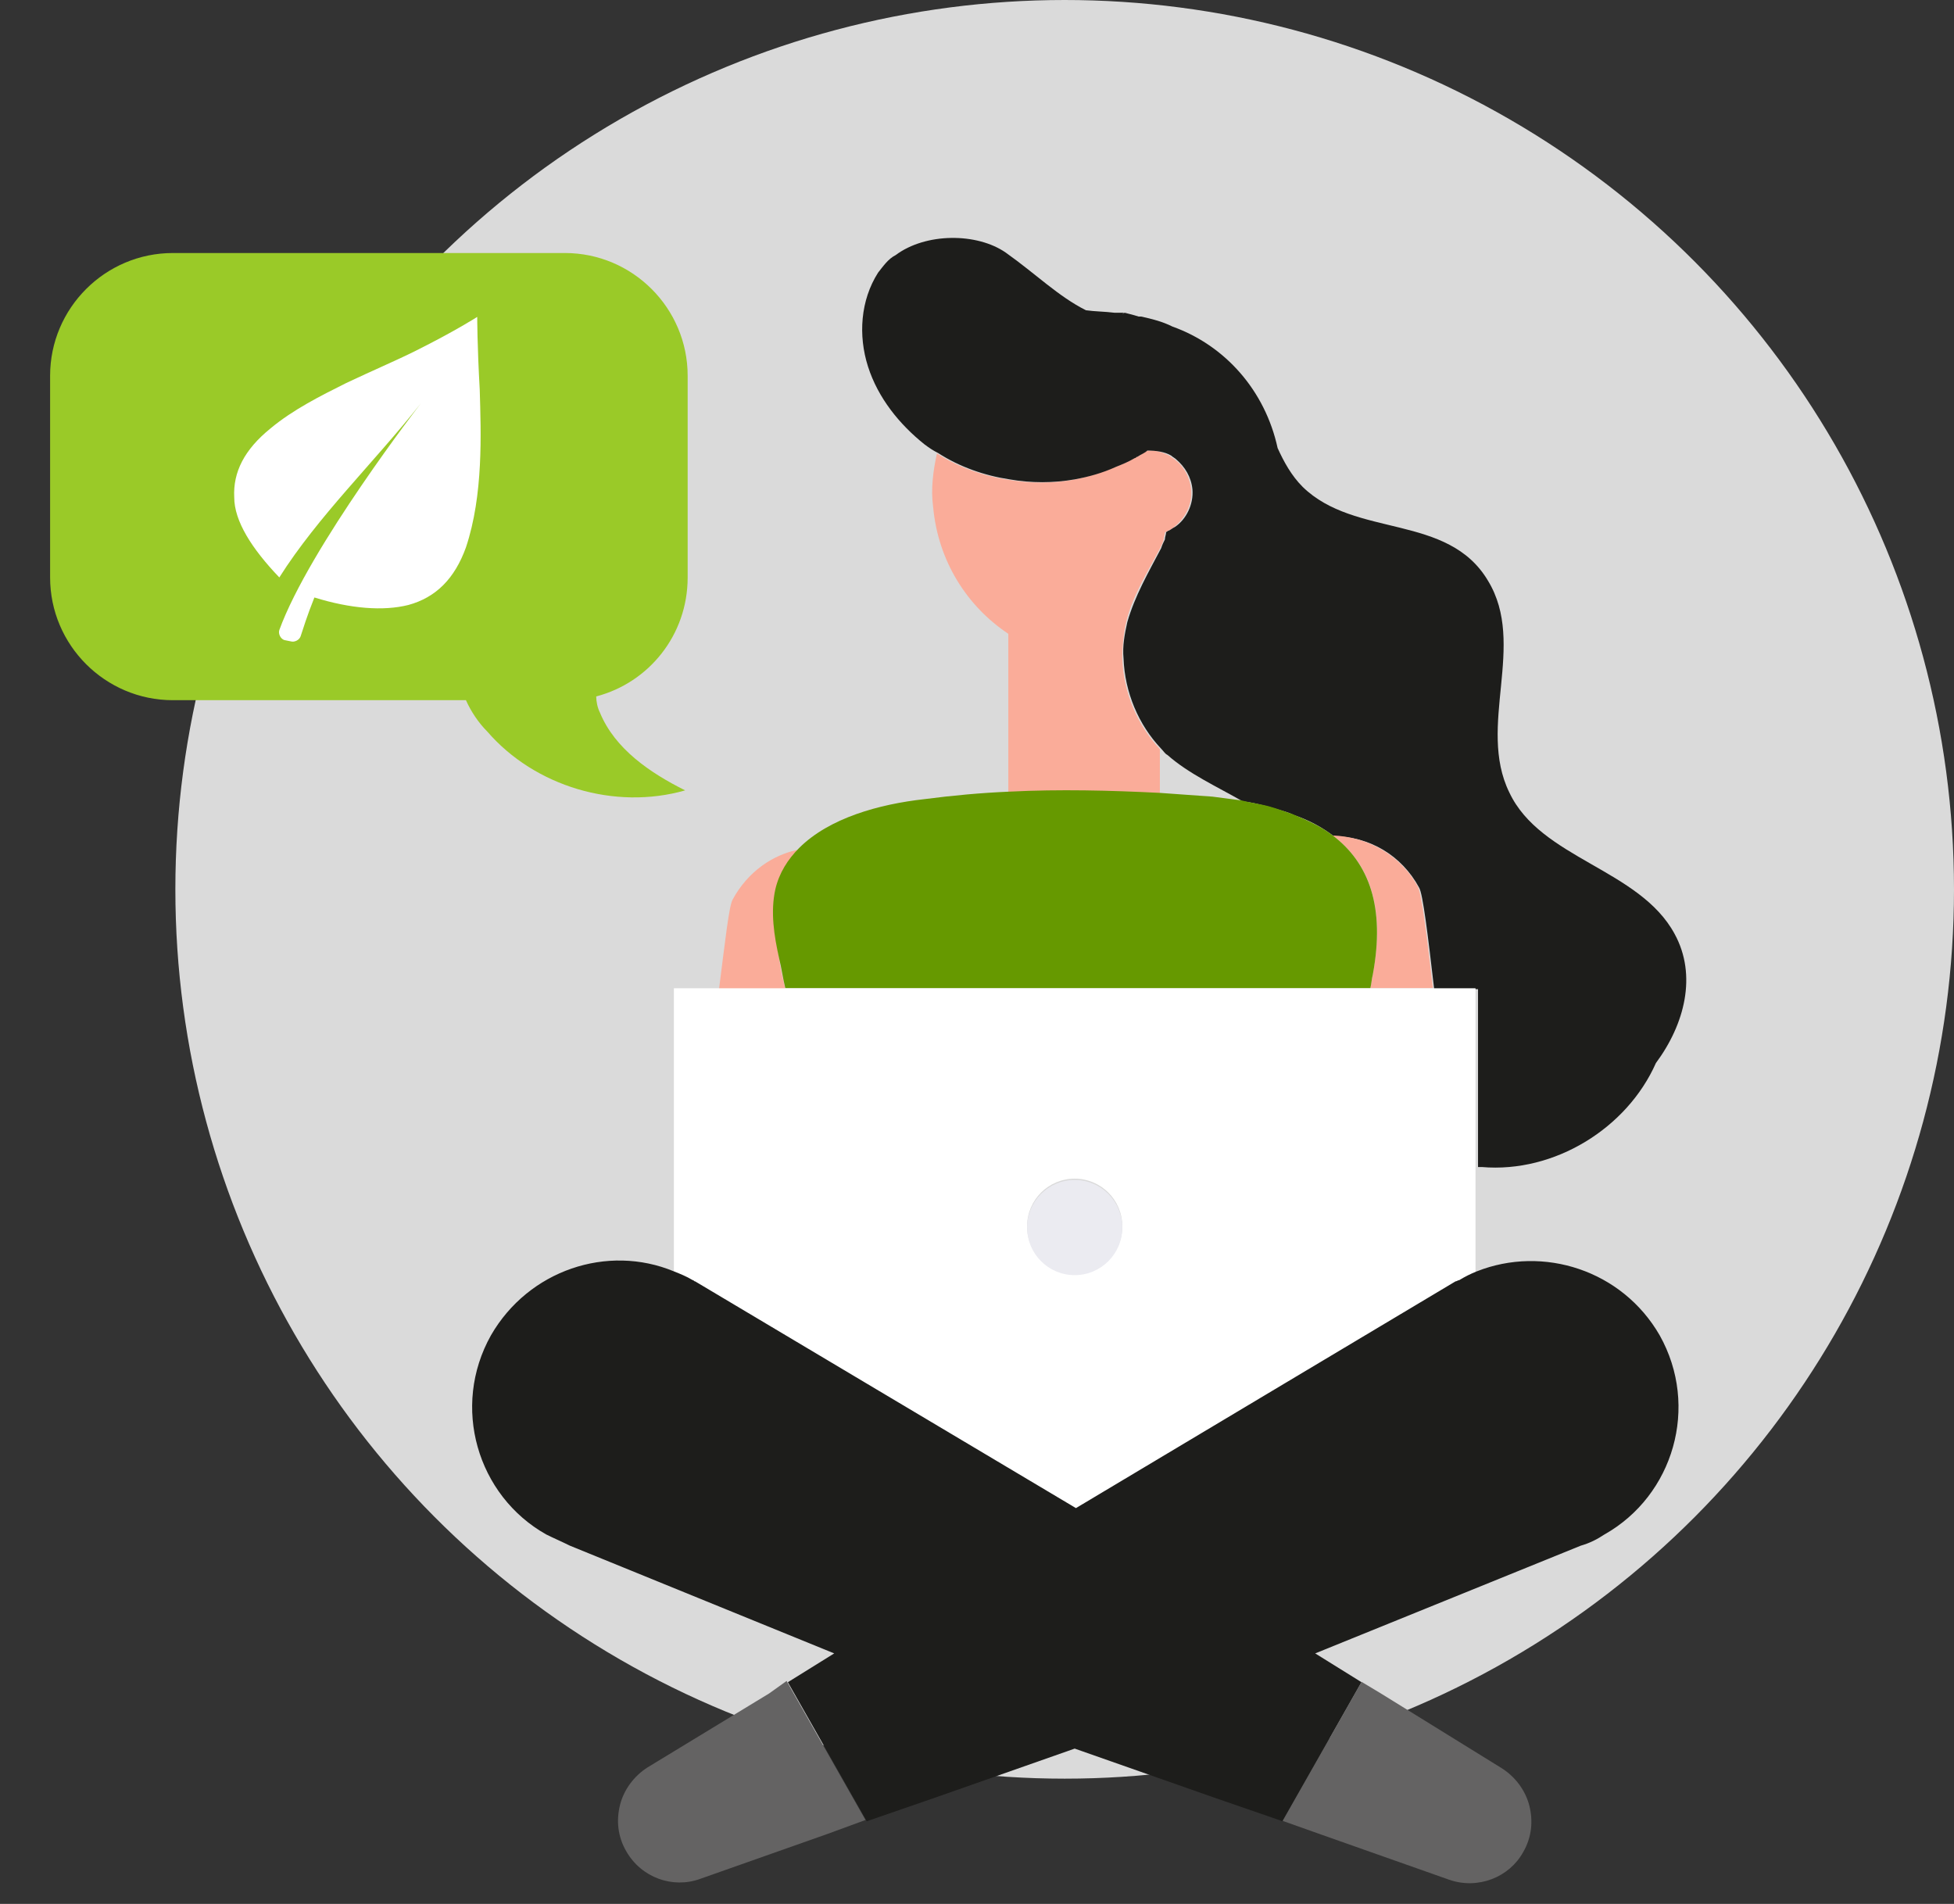
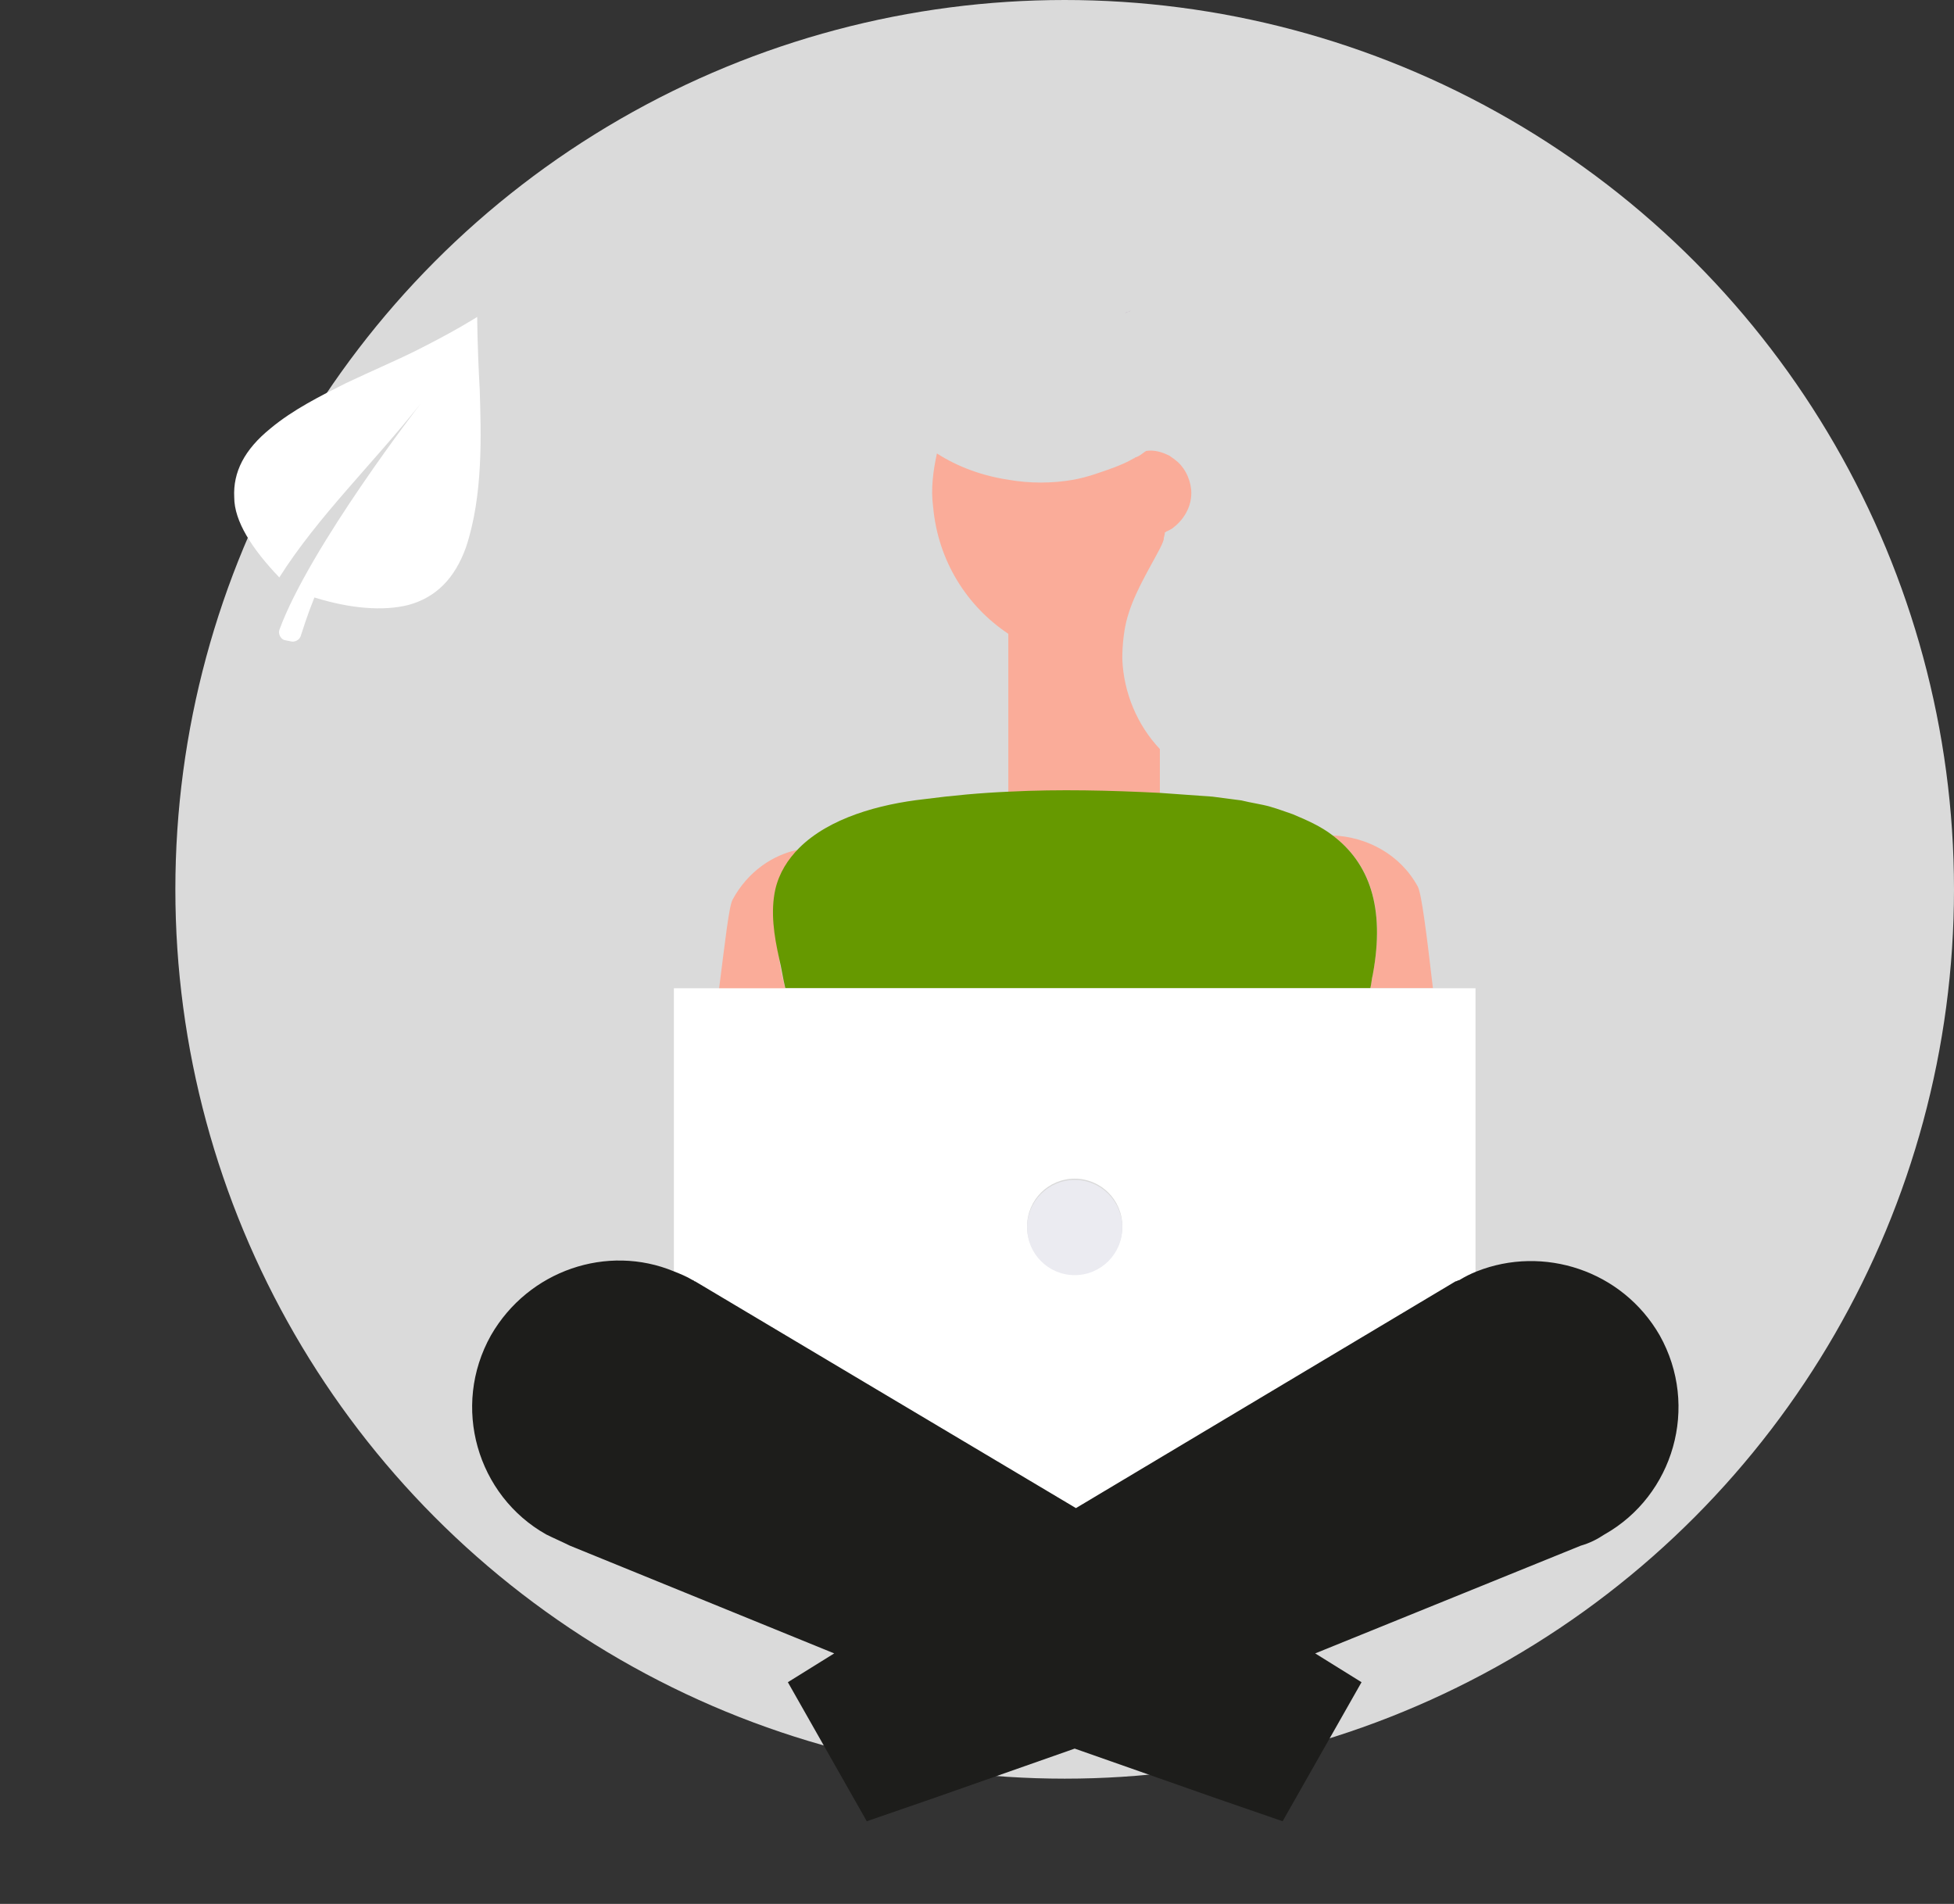
<svg xmlns="http://www.w3.org/2000/svg" version="1.1" id="Layer_1" x="0px" y="0px" width="156px" height="152px" viewBox="0 0 156 152" style="enable-background:new 0 0 156 152;" xml:space="preserve">
  <rect x="0" y="0" width="156" height="152" fill="#333333" stroke="none" />
  <style type="text/css">
	.st0{fill-rule:evenodd;clip-rule:evenodd;fill:#DADADA;}
	.st1{fill-rule:evenodd;clip-rule:evenodd;fill:#FAAC99;}
	.st2{fill-rule:evenodd;clip-rule:evenodd;fill:#1D1D1B;}
	.st3{fill-rule:evenodd;clip-rule:evenodd;fill:#6F2677;}
	.st4{fill-rule:evenodd;clip-rule:evenodd;fill:#669900;}
	.st5{fill-rule:evenodd;clip-rule:evenodd;fill:#FFFFFF;}
	.st6{fill-rule:evenodd;clip-rule:evenodd;fill:#EBEBF1;}
	.st7{fill-rule:evenodd;clip-rule:evenodd;fill:#646363;}
	.st8{fill:#9ACA28;}
	.st9{fill:#FFFFFF;}
</style>
  <g>
    <circle class="st0" cx="85" cy="71" r="71" />
    <path class="st1" d="M92.6,63.4v-3.6c-1.8-1.9-2.9-4.5-3-7.2c0-1,0.1-2,0.3-2.9c0.5-2.1,1.7-4,2.7-5.9c0.1-0.2,0.2-0.4,0.3-0.7   c0-0.2,0.1-0.4,0.1-0.6c0.1,0,0.1-0.1,0.2-0.1c0.2-0.1,0.4-0.2,0.5-0.3c0.9-0.7,1.5-1.8,1.4-3c-0.1-1-0.6-1.9-1.3-2.4   c-0.1-0.1-0.3-0.2-0.4-0.3c-0.6-0.3-1.2-0.5-1.9-0.4c-0.3,0.2-0.5,0.4-0.8,0.5c-0.1,0-0.1,0.1-0.2,0.1c-0.5,0.3-1,0.5-1.5,0.7   c-1.1,0.4-2.2,0.8-3.3,1c-1.7,0.3-3.5,0.3-5.2,0c-2-0.3-4-1-5.7-2.1c-0.3,1.4-0.5,2.8-0.3,4.3c0.4,4.3,2.7,7.9,6,10.1v12.8   C84.6,63.1,88.6,63.1,92.6,63.4" />
    <g transform="translate(68 18.27)">
-       <path class="st2" d="M17.8,20c1.1-0.2,2.2-0.5,3.3-1c0.5-0.2,1-0.4,1.5-0.7c0.1,0,0.1-0.1,0.2-0.1c0.3-0.2,0.6-0.3,0.8-0.5    c0.7,0,1.4,0.1,1.9,0.4c0.1,0.1,0.3,0.2,0.4,0.3c0.7,0.6,1.2,1.4,1.3,2.4c0.1,1.2-0.5,2.4-1.4,3c-0.2,0.1-0.3,0.2-0.5,0.3    c-0.1,0-0.1,0.1-0.2,0.1c0,0.2-0.1,0.4-0.1,0.6c-0.1,0.2-0.2,0.4-0.3,0.7c-1,1.9-2.1,3.8-2.7,5.9c-0.2,0.9-0.4,1.9-0.3,2.9    c0.1,2.7,1.2,5.3,3,7.2c0.2,0.2,0.3,0.4,0.5,0.5c1.7,1.5,3.9,2.5,6,3.7c0.8,0.1,1.6,0.3,2.3,0.5c0.6,0.2,1.2,0.3,1.8,0.6    c1.2,0.4,2.3,1,3.2,1.7c2.8,0,5.4,1.5,6.8,4.1c0.3,0.5,0.7,3.8,1.2,8.1H50v14.2c0.1,0,0.2,0,0.3,0c5.8,0.5,11.6-3.1,13.9-8.3    c2.3-3.1,3.3-7,1.5-10.3c-2.8-5.2-10.7-6-13.2-11.3c-2.6-5.3,1.4-11.8-1.7-16.9c-3.2-5.4-10.6-3.4-14.8-7.5c-0.9-0.9-1.5-2-2-3.1    c-1-4.6-4.2-8.2-8.4-9.7C24.8,7.4,24,7.2,23.1,7l0,0C23,7,23,7,22.9,7c-0.3-0.1-0.7-0.2-1.1-0.3c-0.1,0-0.2,0.1-0.2,0.1l0,0    l0.2-0.1c-0.3,0-0.5,0-0.8,0c-0.8-0.1-1.6-0.1-2.3-0.2c-2.2-1.1-4-2.9-6.4-4.6C10,0.3,5.9,0.3,3.5,2.1C2.9,2.4,2.5,3,2.1,3.5    c-1.4,2.2-1.6,5-0.8,7.5s2.5,4.6,4.5,6.2c0.4,0.3,0.7,0.5,1.1,0.7c1.7,1.1,3.7,1.8,5.7,2.1C14.3,20.3,16.1,20.3,17.8,20" />
-     </g>
+       </g>
    <path class="st3" d="M90.3,24.8L89.8,25l0,0C90,24.9,90.1,24.9,90.3,24.8" />
    <path class="st1" d="M62.2,76.5c-0.3-1.8-0.7-3.7-0.2-5.4c0.3-1.3,1-2.4,1.9-3.3c-2.2,0.4-4.2,1.8-5.4,4c-0.3,0.5-0.6,3.3-1.1,7.2   h5.3C62.5,78.1,62.3,77.3,62.2,76.5 M106.4,66.7c2.9,2.2,4.2,5.6,3.2,11.1c-0.1,0.4-0.1,0.7-0.2,1.1h5c-0.5-4.3-0.9-7.5-1.2-8.1   C111.8,68.2,109.1,66.8,106.4,66.7" />
    <path class="st4" d="M62.2,76.5c0.2,0.8,0.3,1.6,0.5,2.4h46.7c0.1-0.4,0.1-0.7,0.2-1.1c1-5.4-0.3-8.9-3.2-11.1   c-0.9-0.7-2-1.2-3.2-1.7c-0.6-0.2-1.1-0.4-1.8-0.6c-0.7-0.2-1.5-0.3-2.3-0.5c-0.8-0.1-1.5-0.2-2.3-0.3c-1.4-0.1-2.8-0.2-4.2-0.3   c-4-0.2-8-0.3-12-0.1c-2.3,0.1-4.5,0.3-6.8,0.6c-3.6,0.4-7.6,1.5-10,3.9c-0.9,0.9-1.6,2-1.9,3.3C61.5,72.8,61.8,74.7,62.2,76.5" />
    <path class="st5" d="M85.8,94.1c2.1,0,3.8,1.7,3.8,3.8c0,2.1-1.7,3.8-3.8,3.8c-2.1,0-3.8-1.7-3.8-3.8C82,95.8,83.7,94.1,85.8,94.1    M55.4,102.4l13.6,8.1l16.8,10l15.9-9.5l14.4-8.6c0.1-0.1,0.2-0.1,0.3-0.1c0.5-0.3,0.9-0.5,1.4-0.7V78.9h-64v22.6   c0.5,0.2,1,0.4,1.5,0.7C55.3,102.3,55.4,102.3,55.4,102.4" />
    <path class="st6" d="M85.8,101.8c2.1,0,3.8-1.7,3.8-3.8c0-2.1-1.7-3.8-3.8-3.8c-2.1,0-3.8,1.7-3.8,3.8   C82,100.1,83.7,101.8,85.8,101.8" />
    <path class="st2" d="M117.9,101.5c-0.5,0.2-0.9,0.4-1.4,0.7c-0.1,0-0.2,0.1-0.3,0.1l-14.4,8.6l-15.9,9.5l-16.8-10l-13.6-8.1   c-0.1,0-0.1-0.1-0.2-0.1c-0.5-0.3-1-0.5-1.5-0.7c-5.3-2.2-11.6-0.1-14.6,5.1c-3.2,5.7-1.1,12.8,4.4,15.9c0.6,0.3,1.3,0.6,1.9,0.9   l21.1,8.6l-3.7,2.3l6.3,11.1l5.5-1.9l11.1-3.9l11.1,3.9l5.5,1.9l6.3-11.1L105,132l21.2-8.6c0.7-0.2,1.3-0.5,1.9-0.9   c5.5-3.1,7.6-10.2,4.4-15.9C129.5,101.4,123.2,99.4,117.9,101.5" />
-     <path class="st7" d="M61.4,135.2l-9.7,5.9c-1.1,0.7-1.9,1.8-2.2,3s-0.2,2.5,0.5,3.7c1.2,2.1,3.7,3,5.9,2.2l10.2-3.6l3-1.1   l-6.3-11.1L61.4,135.2z" />
    <g transform="translate(102 133.27)">
-       <path class="st7" d="M3.5,13.2l10.2,3.6c2.3,0.8,4.8-0.2,5.9-2.2c0.7-1.2,0.8-2.5,0.5-3.7s-1.1-2.3-2.2-3l-9.7-6L6.7,1L0.4,12.1    L3.5,13.2z" />
-     </g>
-     <path class="st8" d="M54.9,46.1V30c0-5.4-4.4-9.8-9.8-9.8H13.8C8.4,20.2,4,24.6,4,30v16.1c0,5.4,4.4,9.8,9.8,9.8h23.4   c0.4,0.9,1,1.8,1.7,2.5c3.8,4.4,10.2,6.3,15.8,4.7c-2.8-1.4-5.6-3.3-6.8-6.2c-0.2-0.4-0.3-0.9-0.3-1.3   C51.8,54.5,54.9,50.7,54.9,46.1z" />
+       </g>
  </g>
  <path class="st9" d="M22.3,46.1c3.1-4.9,7.5-9.1,11.3-13.9c0,0-8.9,11.5-11.3,18.1c-0.1,0.3,0.1,0.7,0.4,0.8l0.5,0.1  c0.3,0.1,0.7-0.1,0.8-0.4c0.2-0.6,0.5-1.6,1.1-3.1c2.9,0.9,5.5,1.1,7.5,0.6c2.2-0.6,3.7-2.1,4.6-4.6c0,0,0,0,0,0  c1.4-4.2,1.2-9.1,1.1-12.6c-0.2-3.5-0.2-5.8-0.2-5.8c0,0-1.7,1.1-4.9,2.7c-1.6,0.8-3.5,1.6-5.6,2.6c-2,1-4.2,2.1-6,3.6c0,0,0,0,0,0  c-2.1,1.7-3,3.5-2.9,5.5C18.7,41.6,20.1,43.8,22.3,46.1z" />
</svg>